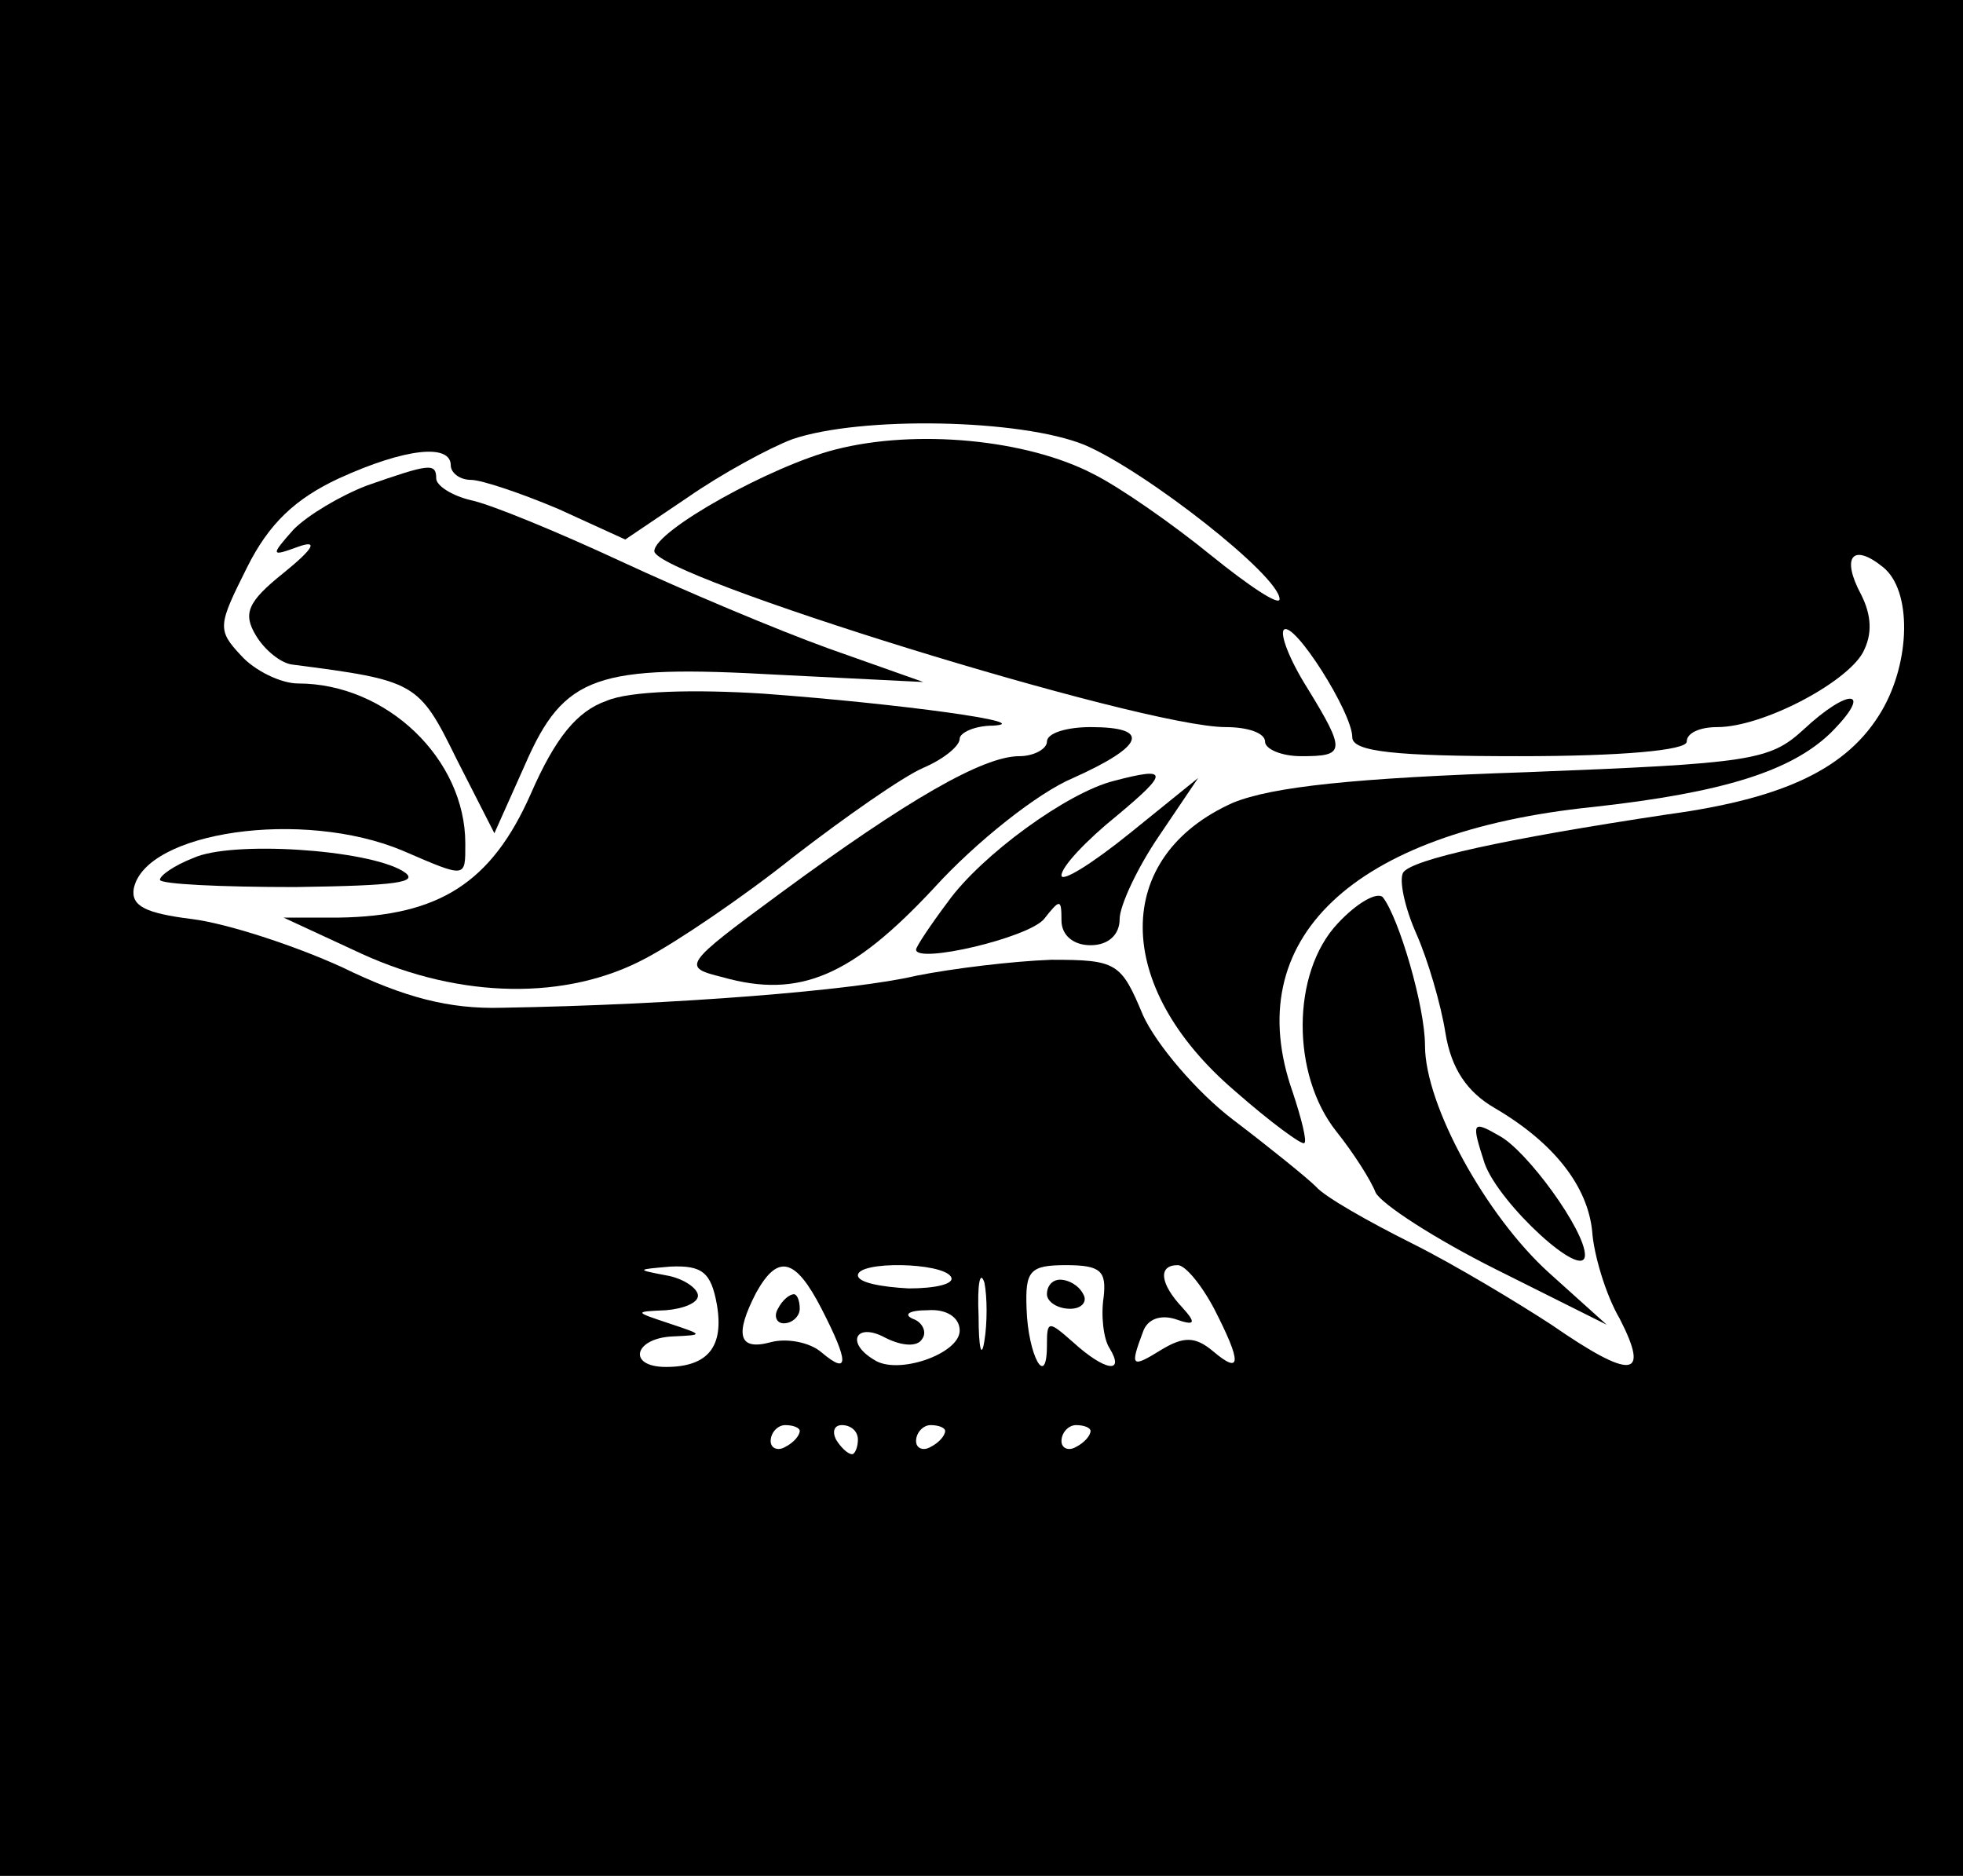
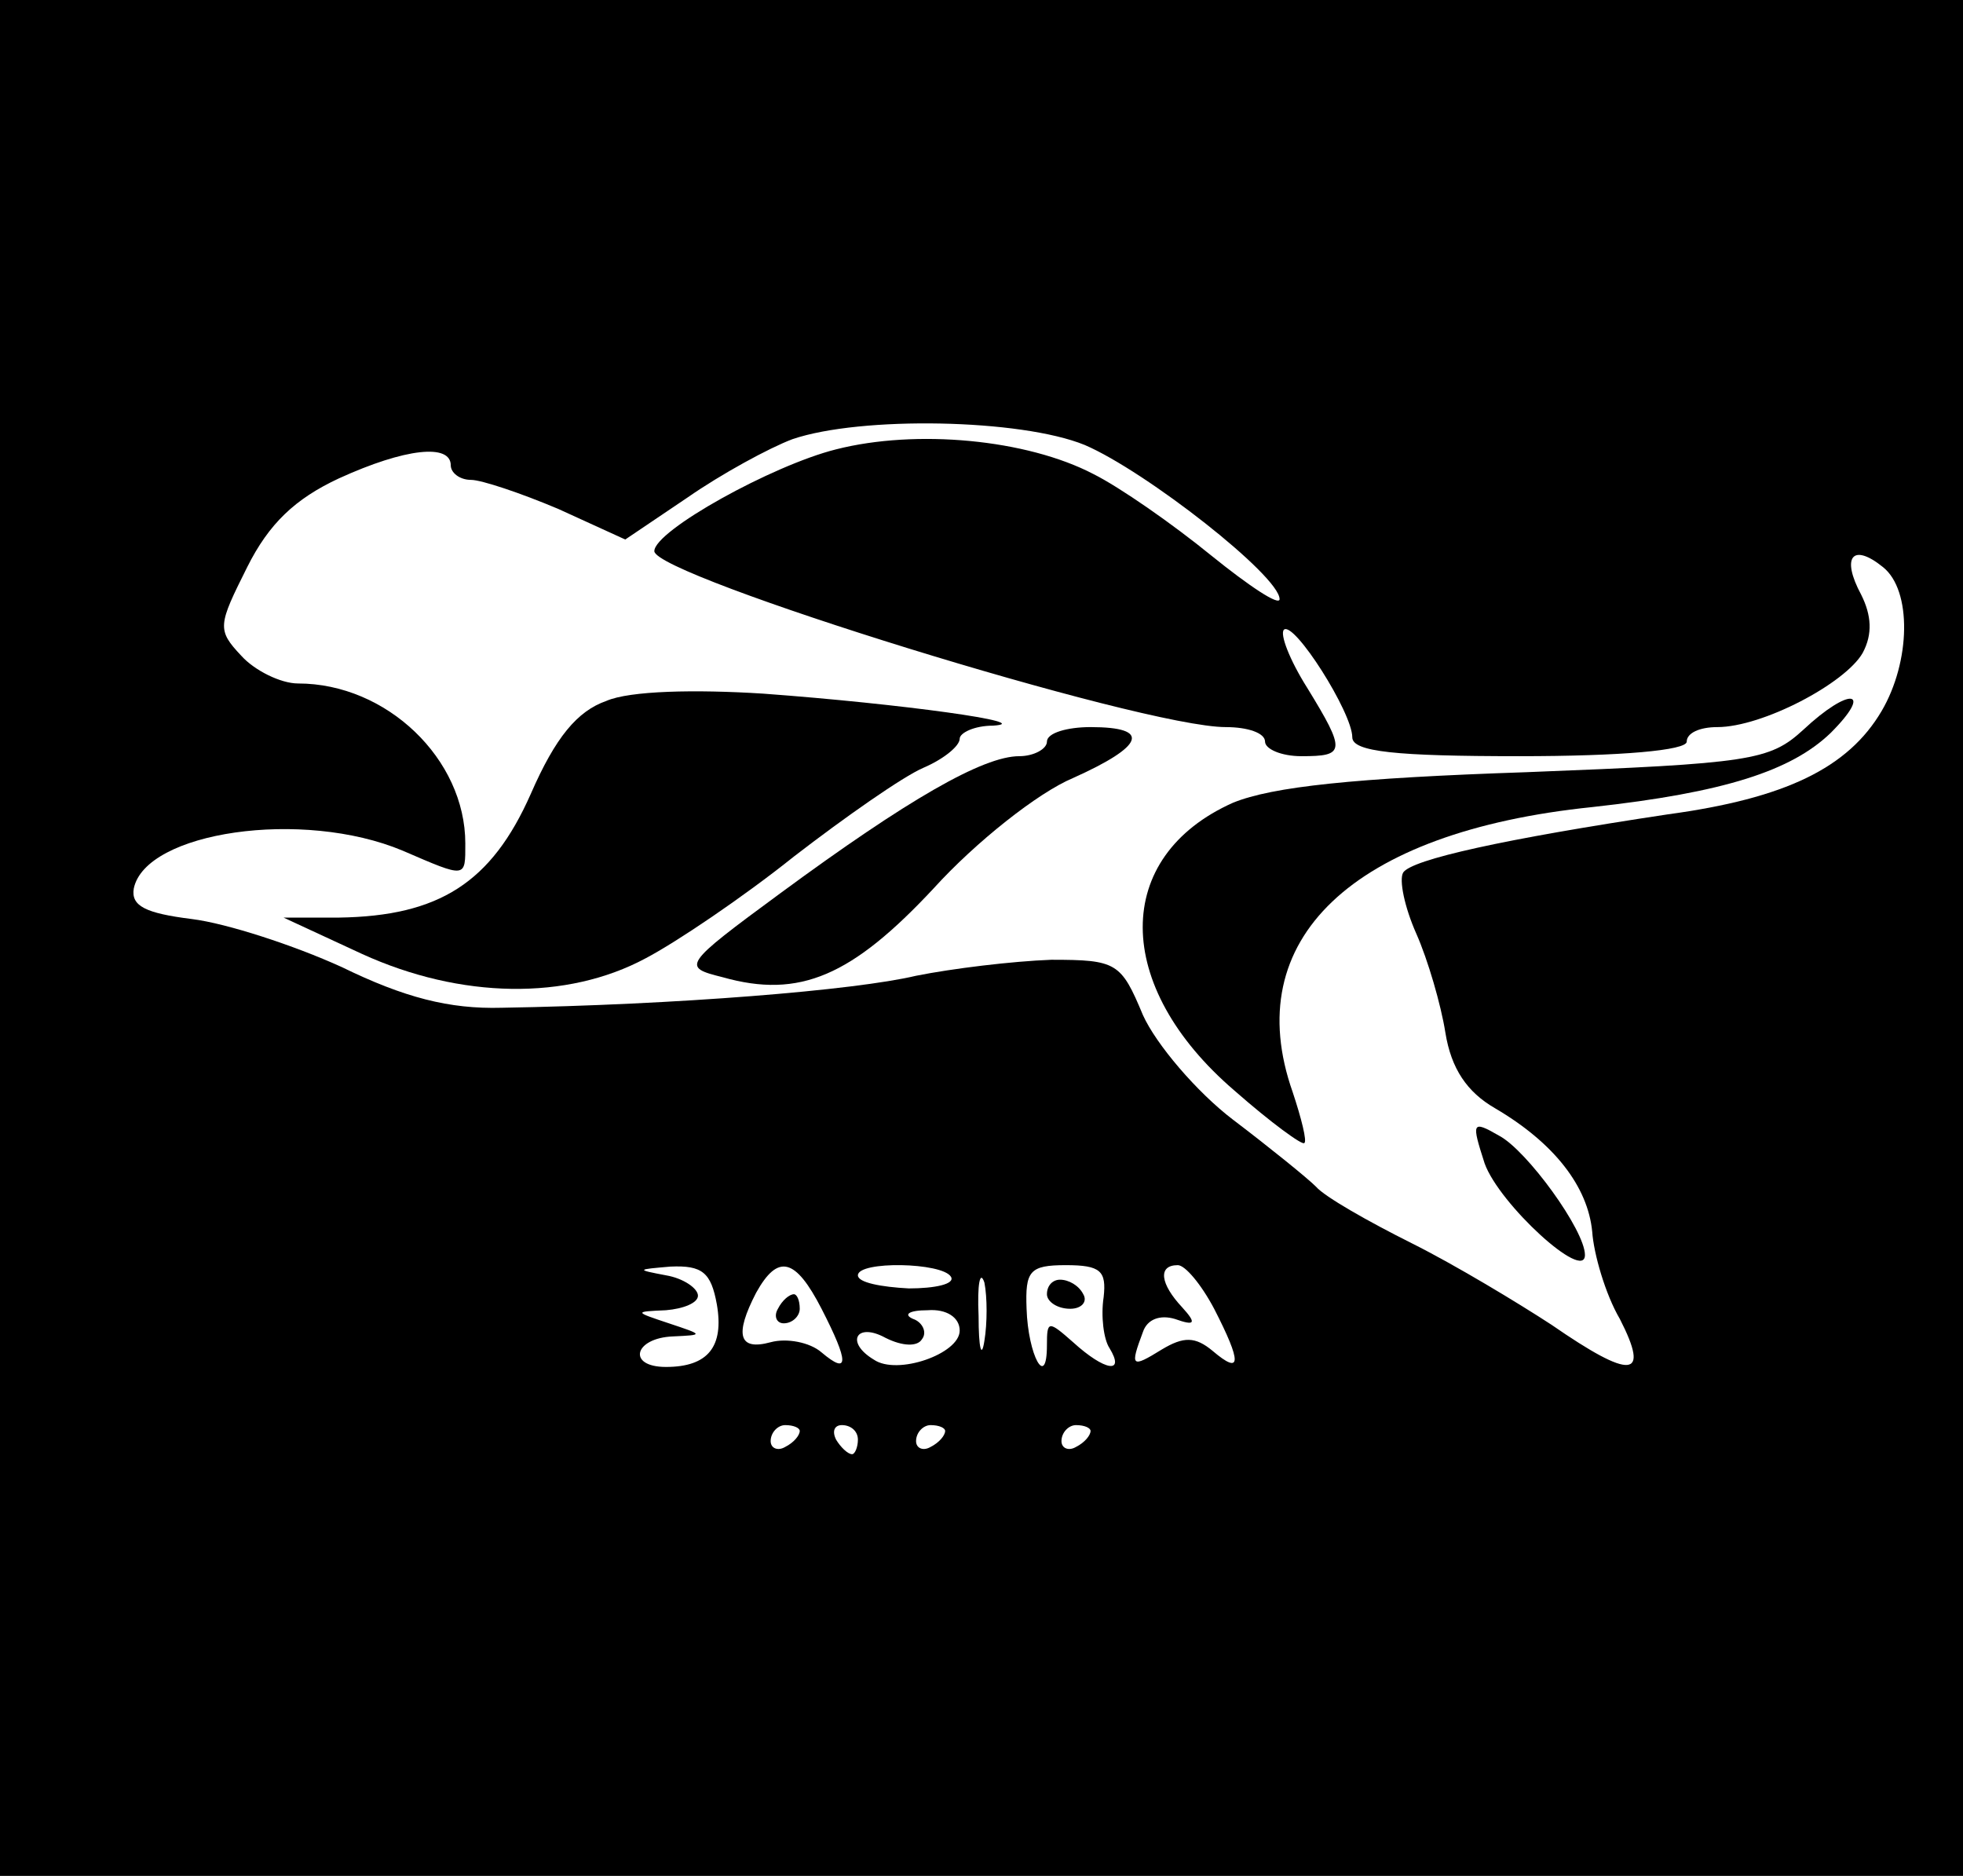
<svg xmlns="http://www.w3.org/2000/svg" version="1.0" width="135pt" height="129pt" viewBox="0 0 135 129" preserveAspectRatio="xMidYMid meet">
  <g transform="translate(0,129) scale(0.1,-0.1)" fill="#000000" stroke="none">
    <path d="M0 645 l0 -645 675 0 675 0 0 645 0 645 -675 0 -675 0 0 -645z m746 339 c42 -18 134 -90 134 -106 0 -5 -21 9 -47 30 -27 22 -63 47 -81 56 -46 24 -122 31 -177 17 -44 -11 -125 -56 -125 -70 0 -17 335 -121 393 -121 15 0 27 -4 27 -10 0 -5 11 -10 25 -10 30 0 31 3 4 47 -12 19 -19 37 -16 40 7 6 47 -57 47 -74 0 -10 30 -13 115 -13 70 0 115 4 115 10 0 6 9 10 21 10 31 0 88 30 100 51 7 13 6 26 -1 40 -14 26 -6 36 15 19 20 -16 19 -65 -1 -99 -23 -39 -66 -60 -147 -71 -113 -17 -176 -31 -182 -40 -3 -5 1 -24 9 -42 8 -18 17 -49 20 -68 4 -25 15 -41 34 -52 41 -24 64 -54 67 -85 1 -15 9 -43 19 -60 21 -41 8 -42 -47 -4 -23 15 -66 41 -96 56 -30 15 -60 32 -66 39 -6 6 -32 27 -57 46 -25 19 -53 52 -62 72 -15 36 -18 38 -63 38 -27 -1 -68 -6 -93 -11 -42 -10 -165 -20 -285 -22 -36 -1 -67 7 -110 28 -33 15 -79 30 -103 33 -32 4 -42 9 -40 21 8 39 116 55 185 26 44 -19 43 -19 43 5 0 58 -54 110 -115 110 -12 0 -30 9 -39 19 -17 18 -16 21 4 61 15 30 33 47 63 61 46 21 77 24 77 9 0 -5 6 -10 14 -10 7 0 34 -9 60 -20 l46 -21 43 29 c23 16 56 34 72 40 47 16 157 14 201 -4z m-253 -591 c5 -29 -6 -43 -35 -43 -27 0 -22 20 5 21 21 1 21 1 -3 9 -24 8 -24 8 -2 9 12 1 22 5 22 10 0 5 -10 12 -22 14 -21 4 -20 4 3 6 22 1 28 -4 32 -26z m72 -3 c19 -37 19 -46 0 -30 -8 7 -24 10 -35 7 -22 -6 -25 5 -10 34 15 27 27 24 45 -11z m89 22 c3 -5 -11 -8 -29 -8 -19 1 -35 4 -35 9 0 10 58 9 64 -1z m23 -44 c-2 -13 -4 -5 -4 17 -1 22 1 32 4 23 2 -10 2 -28 0 -40z m82 30 c-2 -13 0 -29 4 -35 11 -18 -3 -16 -25 4 -17 15 -18 15 -18 -2 0 -31 -13 -7 -14 25 -1 26 2 30 27 30 24 0 28 -4 26 -22z m76 -8 c19 -37 19 -46 -1 -29 -12 10 -20 10 -35 1 -21 -13 -22 -12 -13 12 3 9 12 12 22 9 14 -5 15 -3 5 8 -15 16 -17 29 -3 29 5 0 16 -13 25 -30z m-175 -15 c0 -16 -43 -31 -59 -20 -20 12 -12 26 8 15 12 -6 22 -6 25 -1 4 5 0 12 -6 14 -7 3 -3 6 10 6 13 1 22 -5 22 -14z m-110 -69 c0 -3 -4 -8 -10 -11 -5 -3 -10 -1 -10 4 0 6 5 11 10 11 6 0 10 -2 10 -4z m40 -6 c0 -5 -2 -10 -4 -10 -3 0 -8 5 -11 10 -3 6 -1 10 4 10 6 0 11 -4 11 -10z m60 6 c0 -3 -4 -8 -10 -11 -5 -3 -10 -1 -10 4 0 6 5 11 10 11 6 0 10 -2 10 -4z m100 0 c0 -3 -4 -8 -10 -11 -5 -3 -10 -1 -10 4 0 6 5 11 10 11 6 0 10 -2 10 -4z" />
-     <path d="M252 956 c-18 -7 -40 -20 -50 -30 -16 -18 -16 -19 3 -12 14 5 11 -1 -10 -18 -25 -20 -28 -28 -19 -43 6 -10 17 -19 25 -20 85 -11 87 -12 113 -65 l26 -51 21 47 c27 62 49 69 174 62 l100 -5 -65 23 c-36 13 -100 40 -143 60 -43 20 -89 39 -103 42 -13 3 -24 10 -24 15 0 11 -5 10 -48 -5z" />
    <path d="M417 808 c-20 -7 -35 -25 -52 -64 -27 -61 -63 -84 -132 -85 l-38 0 54 -25 c68 -31 141 -32 195 -3 21 11 67 42 102 70 35 27 75 55 89 61 14 6 25 15 25 20 0 4 10 9 23 9 31 2 -63 15 -158 22 -47 3 -92 2 -108 -5z" />
    <path d="M1240 788 c-23 -21 -36 -23 -190 -29 -119 -4 -175 -10 -202 -21 -83 -37 -83 -126 1 -198 25 -22 47 -38 48 -36 2 1 -2 17 -8 35 -37 105 41 179 206 196 91 10 137 25 164 51 30 30 13 32 -19 2z" />
    <path d="M720 780 c0 -5 -9 -10 -19 -10 -25 0 -77 -30 -164 -94 -68 -50 -68 -51 -40 -58 53 -15 89 1 145 61 29 32 72 66 96 76 49 22 54 35 12 35 -16 0 -30 -4 -30 -10z" />
-     <path d="M766 753 c-32 -8 -91 -51 -114 -83 -12 -16 -22 -31 -22 -33 0 -10 77 8 88 21 11 14 12 14 12 -1 0 -10 8 -17 20 -17 12 0 20 7 20 18 0 9 12 35 27 57 l27 40 -47 -38 c-26 -21 -47 -34 -47 -29 0 6 17 24 38 41 36 30 36 34 -2 24z" />
-     <path d="M133 700 c-13 -5 -23 -12 -23 -15 0 -3 42 -5 93 -5 69 1 87 3 74 11 -25 15 -118 21 -144 9z" />
-     <path d="M920 655 c-32 -34 -32 -104 -1 -143 12 -15 24 -34 27 -42 4 -8 41 -32 83 -53 l76 -38 -40 36 c-43 39 -85 115 -85 156 0 27 -18 88 -29 102 -4 4 -18 -4 -31 -18z" />
    <path d="M1021 490 c10 -28 69 -82 69 -63 0 17 -40 72 -59 82 -19 11 -19 9 -10 -19z" />
    <path d="M535 390 c-3 -5 -1 -10 4 -10 6 0 11 5 11 10 0 6 -2 10 -4 10 -3 0 -8 -4 -11 -10z" />
    <path d="M720 400 c0 -5 7 -10 16 -10 8 0 12 5 9 10 -3 6 -10 10 -16 10 -5 0 -9 -4 -9 -10z" />
  </g>
</svg>